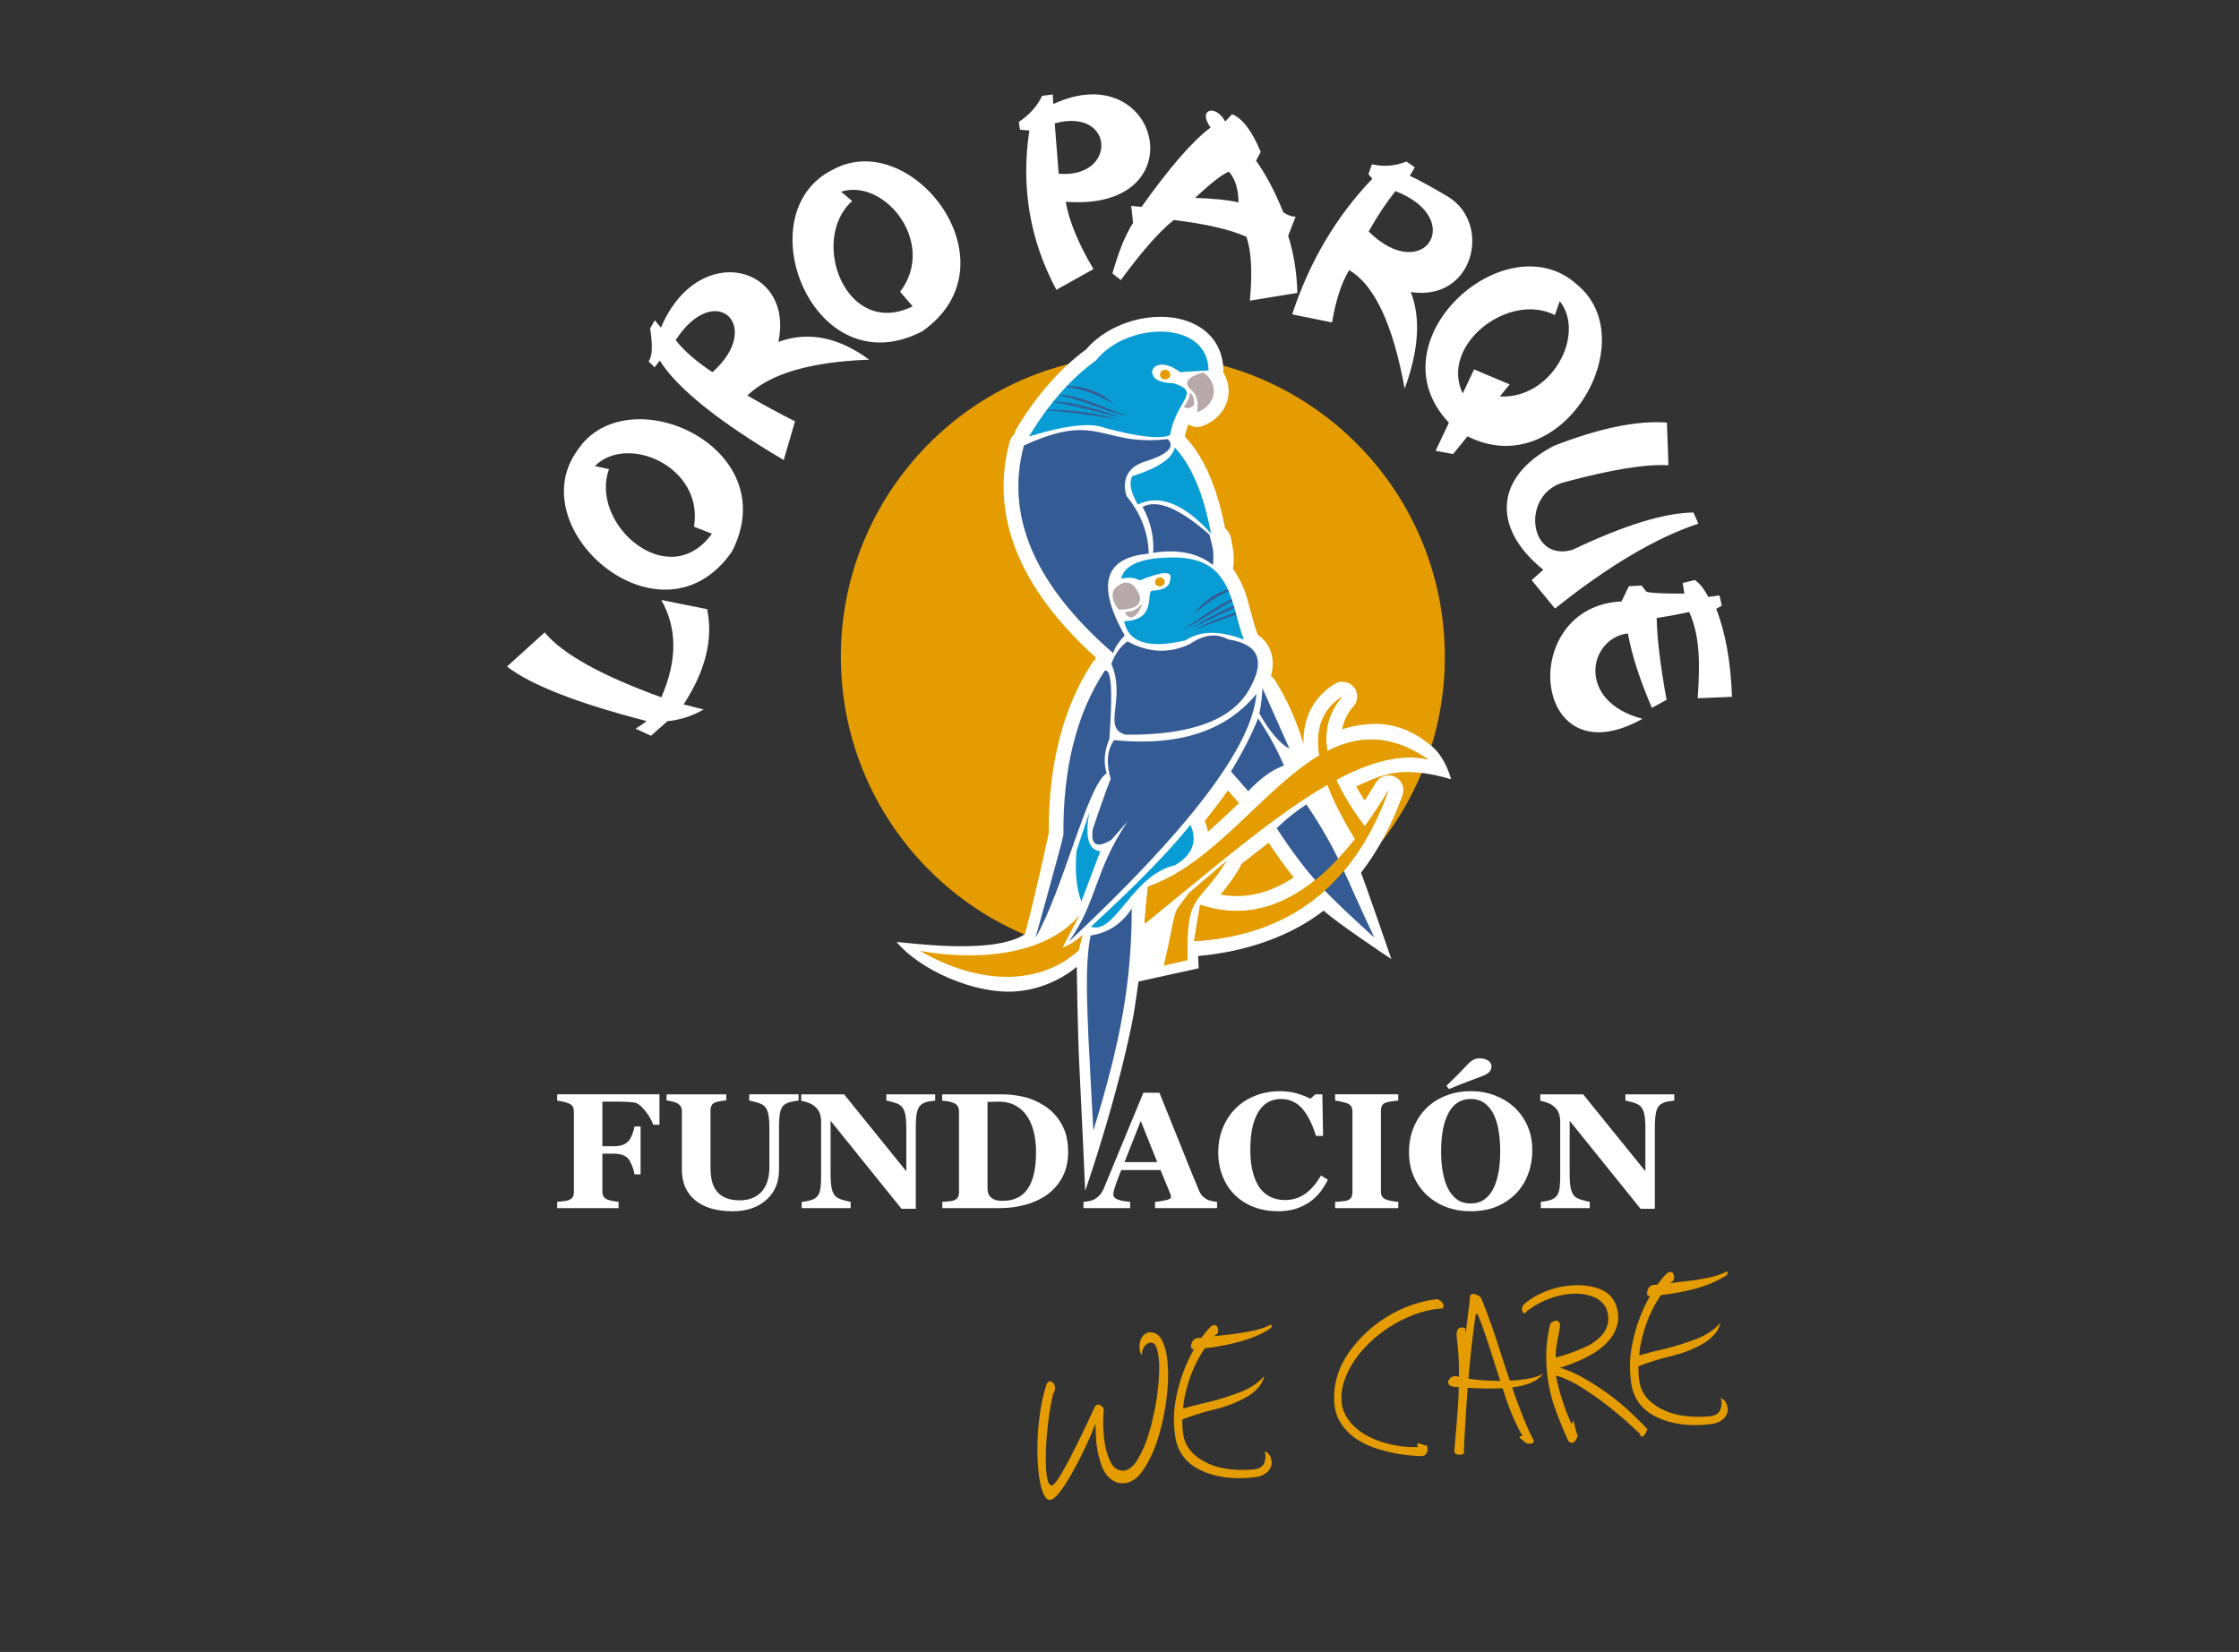
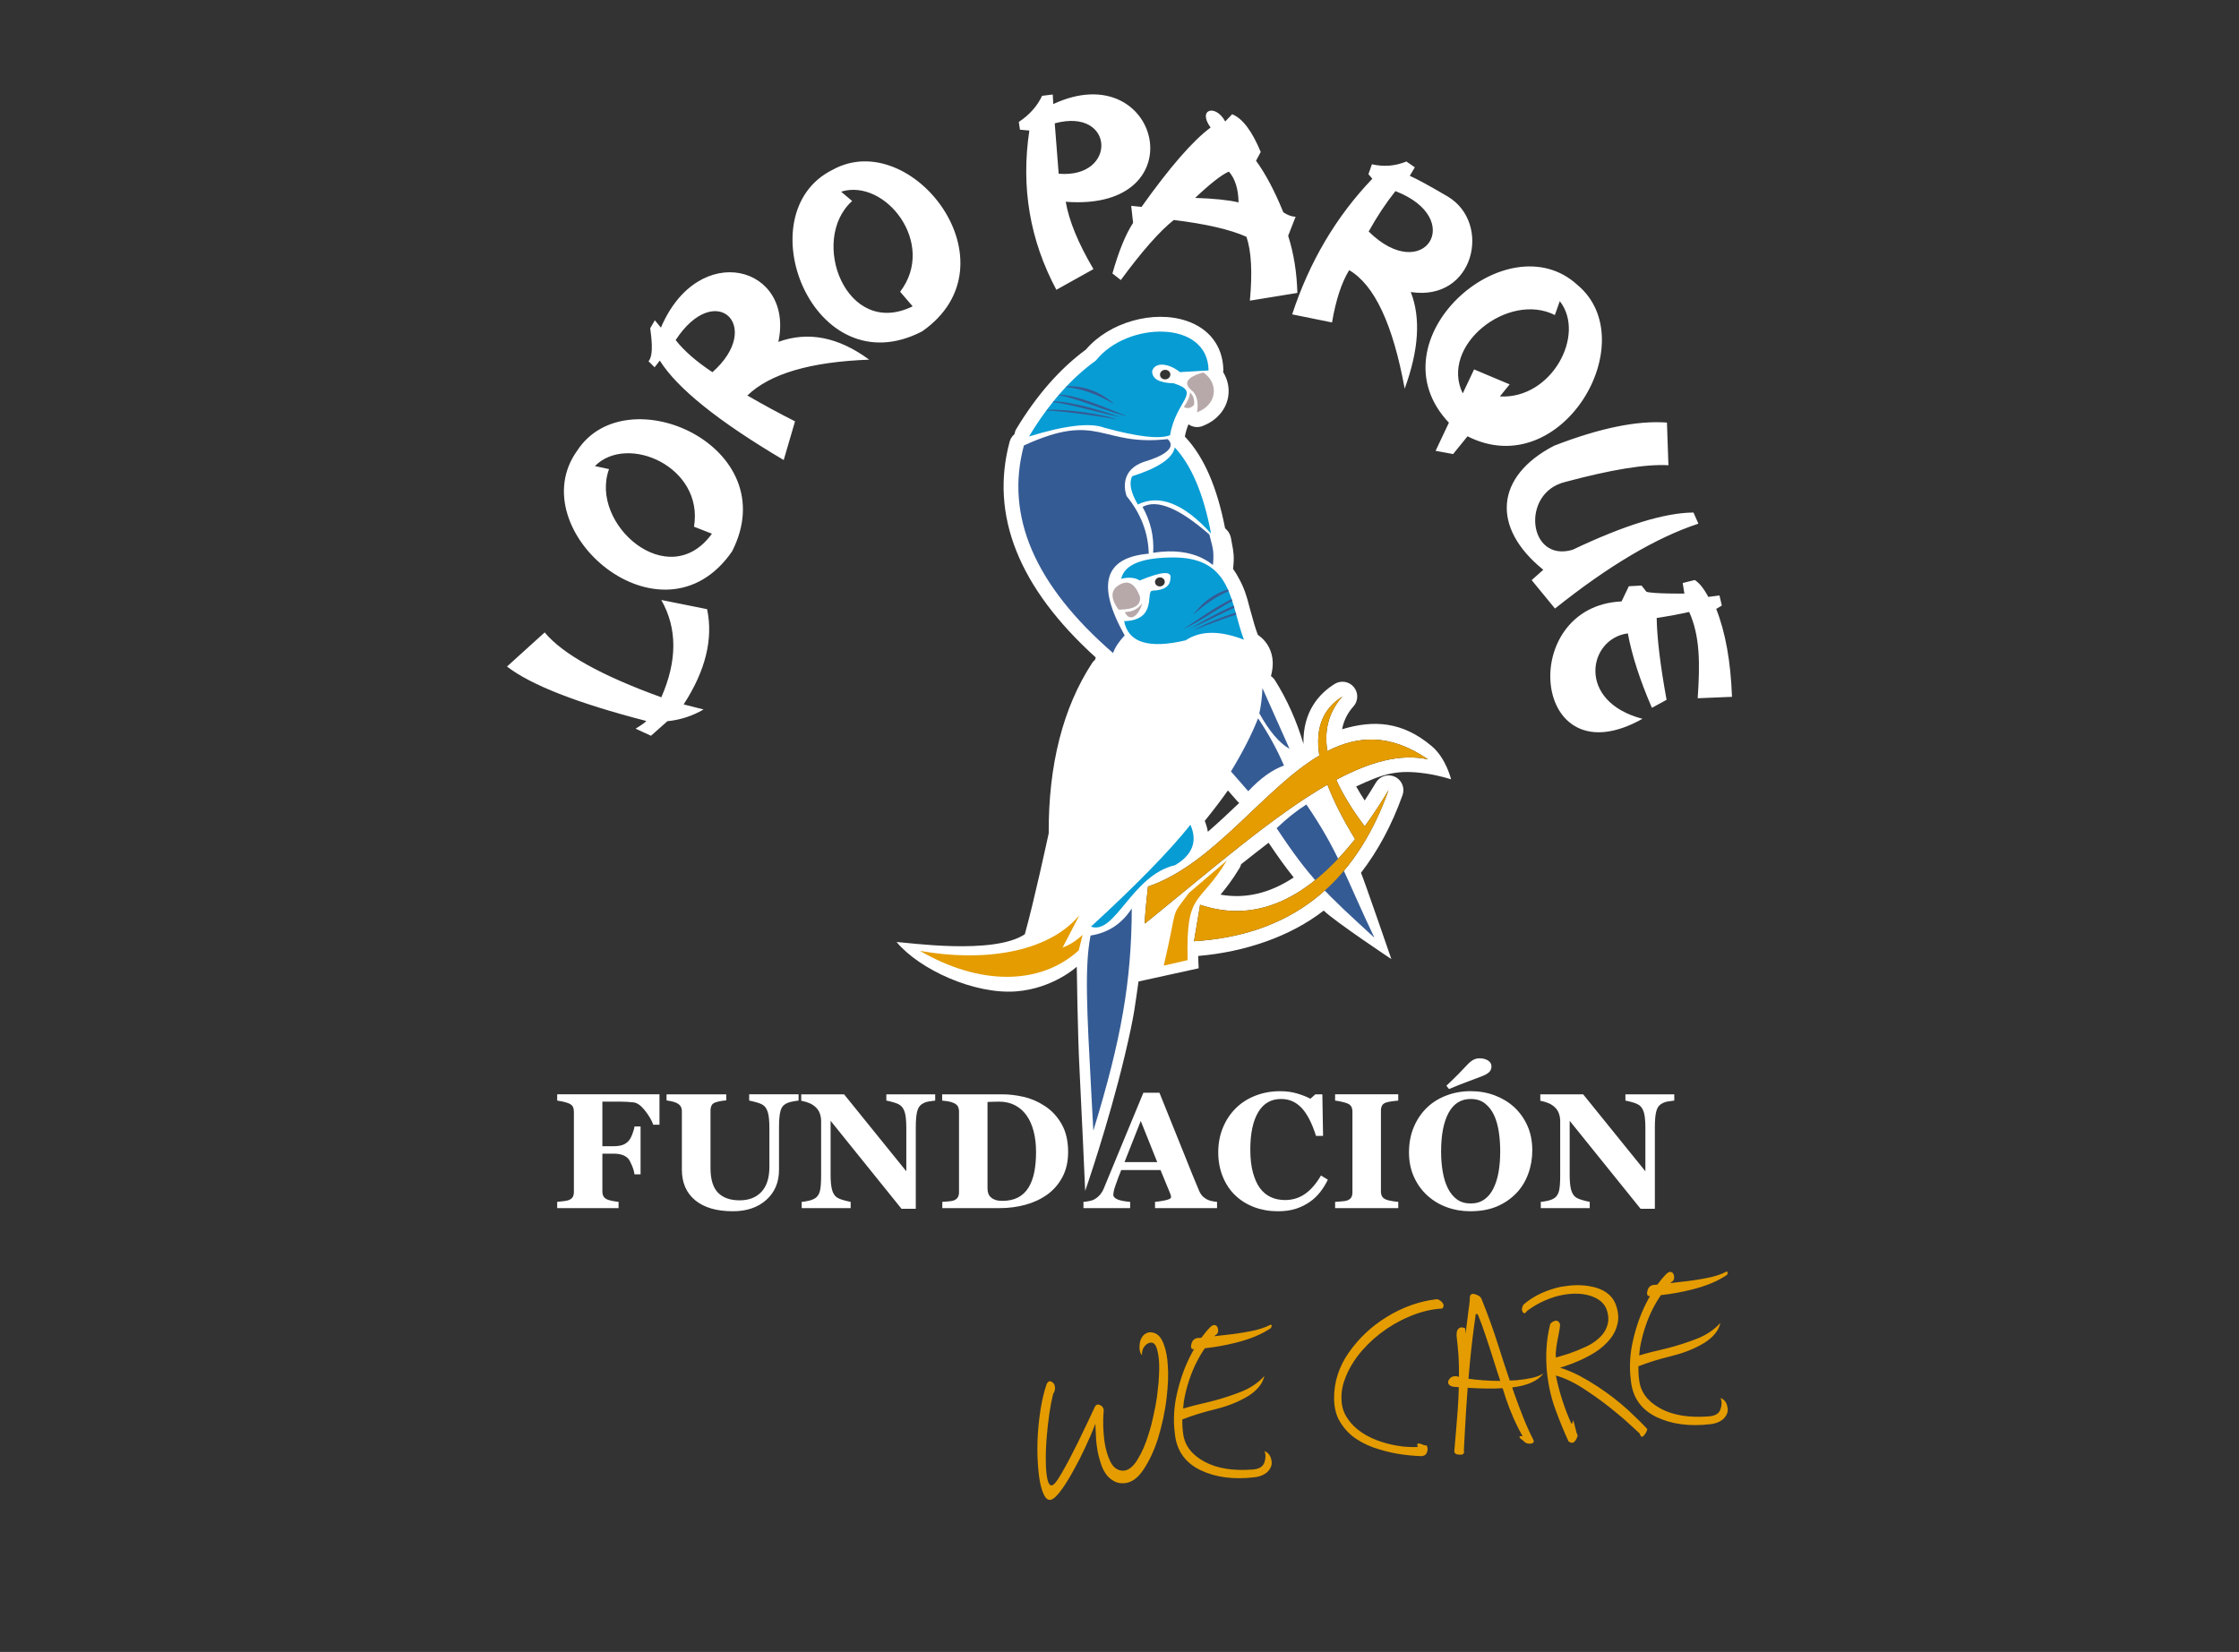
<svg xmlns="http://www.w3.org/2000/svg" version="1.1" id="Ebene_1" x="0px" y="0px" width="187px" height="138px" viewBox="0 0 187 138" style="enable-background:new 0 0 187 138;" xml:space="preserve">
  <rect x="0" y="0" width="187" height="138" fill="#333333" stroke="none" />
  <style type="text/css">
	.st0{fill:#E49C00;}
	.st1{fill:#FFFFFF;}
	.st2{fill:#B7A9AA;}
	.st3{fill:#089CD4;}
	.st4{fill:#355B94;}
	.st5{fill-rule:evenodd;clip-rule:evenodd;fill:#355B94;}
</style>
  <g>
    <path id="wecare_00000046304883771649522330000013223258813872941995_" class="st0" d="M98.876,117.074   c-0.035,0.206-0.036,0.396-0.058,0.596c0.315-0.092,0.629-0.184,0.962-0.268c0.462-0.105,0.924-0.215,1.384-0.332   c0.86-0.223,1.686-0.489,2.476-0.798c0.788-0.308,1.443-0.75,1.964-1.327c-0.106,0.414-0.302,0.767-0.589,1.059   c-0.284,0.302-0.625,0.558-1.023,0.769c-0.745,0.418-1.62,0.746-2.623,0.986c-0.927,0.224-1.798,0.5-2.624,0.819   c-0.004,0.422,0.018,0.833,0.078,1.225c0.132,0.965,0.722,1.732,1.768,2.3c1.047,0.568,2.397,0.788,4.053,0.656   c0.511-0.039,0.829-0.23,0.954-0.576c0.123-0.354,0.127-0.674,0.012-0.959c0.281,0.112,0.465,0.326,0.555,0.646   c0.017,0.071,0.031,0.135,0.038,0.197c0.04,0.253-0.025,0.493-0.195,0.718c-0.106,0.157-0.26,0.288-0.465,0.395   c-0.202,0.116-0.462,0.193-0.777,0.23c-1.75,0.204-3.247,0.006-4.492-0.591c-1.246-0.598-1.957-1.566-2.134-2.907   c-0.008-0.061-0.014-0.121-0.021-0.182c-0.137-1.088-0.078-2.182,0.175-3.284c0.258-1.144,0.622-2.181,1.092-3.113   c0.11-0.222,0.225-0.432,0.341-0.637c-0.051,0.003-0.101,0.01-0.152,0.012c-0.058-0.045-0.09-0.108-0.1-0.19   c-0.01-0.091,0.012-0.213,0.067-0.363c0.102-0.27,0.32-0.397,0.651-0.386c0.045-0.005,0.099-0.011,0.145-0.017   c0.239-0.324,0.477-0.616,0.713-0.856c0.073-0.081,0.144-0.135,0.213-0.163c0.038-0.025,0.078-0.041,0.118-0.045   c0.02-0.003,0.041,0.001,0.063,0.009c0.167,0.02,0.264,0.144,0.29,0.367c0.027,0.234-0.053,0.393-0.239,0.477   c-0.026,0.027-0.048,0.058-0.073,0.086c0.287-0.033,0.576-0.067,0.877-0.102c0.692-0.07,1.382-0.171,2.067-0.302   c0.677-0.12,1.264-0.307,1.761-0.562c0.052,0.015,0.082,0.037,0.085,0.068c0.001,0.011,0.003,0.02,0.004,0.031   c-0.026,0.043-0.045,0.102-0.057,0.176c-0.783,0.534-1.786,0.95-3.01,1.247c-0.792,0.196-1.574,0.339-2.348,0.429   c-0.054,0.006-0.109,0.007-0.164,0.013c-0.041,0.06-0.085,0.114-0.125,0.175c-0.297,0.457-0.556,0.931-0.778,1.42   C99.326,115.146,99.04,116.098,98.876,117.074z M97.498,113.615c-0.069-0.589-0.194-1.09-0.376-1.503   c-0.213-0.491-0.521-0.759-0.929-0.804c-0.074-0.013-0.142-0.015-0.202-0.009c-0.052,0.007-0.101,0.019-0.152,0.034   c-0.097,0.043-0.19,0.093-0.276,0.155c-0.232,0.214-0.363,0.513-0.389,0.896c-0.029,0.376,0.039,0.651,0.204,0.826   c-0.017-0.316,0.062-0.574,0.236-0.769c0.172-0.195,0.357-0.291,0.555-0.281c0.228,0.015,0.393,0.233,0.493,0.655   c0.111,0.419,0.163,0.95,0.154,1.59c-0.011,0.354-0.028,0.727-0.055,1.12c-0.037,0.388-0.082,0.789-0.137,1.207   c-0.076,0.505-0.171,1.011-0.287,1.519c-0.105,0.517-0.233,1.013-0.384,1.483c-0.26,0.866-0.577,1.6-0.95,2.2   c-0.363,0.599-0.761,0.909-1.192,0.927c-0.476-0.006-0.835-0.263-1.08-0.771c-0.245-0.507-0.413-1.107-0.504-1.798   c-0.044-0.376-0.073-0.76-0.088-1.149c-0.005-0.392,0.004-0.765,0.024-1.118c0.059-0.296-0.022-0.502-0.242-0.622   c-0.221-0.128-0.385-0.079-0.492,0.152c-0.208,0.436-0.431,0.911-0.67,1.423c-0.249,0.513-0.494,1.023-0.735,1.525   c-0.466,0.951-0.91,1.792-1.331,2.521c-0.41,0.729-0.703,1.082-0.881,1.062c-0.156-0.013-0.272-0.206-0.346-0.578   c-0.076-0.373-0.115-0.842-0.119-1.409c-0.005-0.309-0.002-0.634,0.01-0.976c0.012-0.341,0.033-0.695,0.062-1.059   c0.056-0.667,0.129-1.325,0.22-1.974c0.098-0.652,0.205-1.201,0.319-1.647c0.061-0.088,0.103-0.176,0.124-0.261   c0.031-0.086,0.042-0.169,0.032-0.251c-0.007-0.236-0.099-0.4-0.274-0.495c-0.178-0.102-0.32-0.039-0.426,0.19   c-0.208,0.612-0.372,1.286-0.492,2.022c-0.12,0.746-0.202,1.492-0.249,2.24c-0.049,0.903-0.043,1.764,0.022,2.581   c0.014,0.215,0.034,0.424,0.057,0.628c0.061,0.529,0.15,0.971,0.263,1.33c0.084,0.269,0.181,0.483,0.292,0.646   c0.11,0.152,0.232,0.226,0.366,0.221c0.011,0.009,0.026,0.013,0.048,0.009c0.182-0.031,0.395-0.191,0.64-0.476   c0.281-0.332,0.564-0.736,0.849-1.212c0.165-0.268,0.323-0.543,0.476-0.829c0.161-0.298,0.318-0.59,0.47-0.875   c0.343-0.69,0.64-1.323,0.893-1.899c0.243-0.574,0.387-0.931,0.432-1.07c0.012,0.101,0.028,0.414,0.048,0.938   c0.01,0.525,0.081,1.083,0.211,1.676c0.077,0.311,0.17,0.62,0.279,0.927c0.117,0.296,0.266,0.557,0.447,0.784   c0.179,0.205,0.383,0.368,0.613,0.485c0.232,0.127,0.506,0.178,0.823,0.152c0.584-0.037,1.112-0.409,1.587-1.114   c0.484-0.716,0.889-1.578,1.215-2.586c0.172-0.556,0.322-1.13,0.449-1.723c0.127-0.592,0.224-1.181,0.289-1.766   c0.056-0.491,0.094-0.965,0.113-1.422c0.017-0.466,0.009-0.898-0.027-1.296C97.521,113.866,97.511,113.738,97.498,113.615z    M120.046,108.529c-0.031,0.004-0.066,0.008-0.107,0.013c-0.692,0.08-1.385,0.243-2.077,0.489   c-0.733,0.261-1.431,0.599-2.094,1.017c-1.231,0.761-2.267,1.739-3.108,2.93c-0.832,1.181-1.244,2.46-1.238,3.842   c0.001,0.185,0.011,0.364,0.031,0.537c0.054,0.469,0.175,0.883,0.361,1.242c0.275,0.504,0.625,0.939,1.049,1.301   c0.523,0.425,1.13,0.76,1.819,1.011c0.688,0.24,1.369,0.418,2.043,0.536c0.367,0.06,0.723,0.105,1.067,0.138   c0.344,0.031,0.661,0.053,0.951,0.059c0.244-0.028,0.395-0.15,0.452-0.362c0.068-0.215,0.047-0.398-0.064-0.549   c-0.069,0.027-0.185,0.006-0.348-0.069c-0.174-0.072-0.295-0.094-0.364-0.066c-0.039,0.015-0.056,0.043-0.051,0.083   c-0.006,0.042,0.013,0.107,0.053,0.195c-0.236,0.017-0.493,0.015-0.773-0.003c-0.291-0.007-0.594-0.039-0.909-0.096   c-0.578-0.087-1.167-0.245-1.772-0.473c-0.604-0.229-1.14-0.534-1.606-0.911c-0.387-0.316-0.704-0.687-0.95-1.111   c-0.246-0.426-0.369-0.911-0.371-1.458c-0.017-0.586,0.1-1.182,0.349-1.789c0.239-0.605,0.573-1.191,1.002-1.756   c0.527-0.69,1.161-1.321,1.899-1.892c0.748-0.572,1.544-1.036,2.39-1.392c0.452-0.197,0.913-0.354,1.384-0.471   c0.471-0.117,0.937-0.187,1.399-0.209c0.081-0.102,0.116-0.201,0.105-0.292c-0.017-0.06-0.045-0.122-0.085-0.19   C120.364,108.692,120.218,108.591,120.046,108.529z M143.702,116.785c0.116,0.286,0.112,0.607-0.012,0.96   c-0.125,0.346-0.443,0.537-0.955,0.576c-1.655,0.131-3.006-0.088-4.052-0.657c-1.046-0.569-1.636-1.335-1.769-2.301   c-0.06-0.392-0.081-0.803-0.078-1.225c0.826-0.319,1.697-0.595,2.624-0.819c1.003-0.24,1.878-0.568,2.623-0.985   c0.398-0.213,0.739-0.467,1.024-0.769c0.285-0.292,0.482-0.645,0.588-1.06c-0.521,0.578-1.176,1.02-1.965,1.328   c-0.789,0.309-1.614,0.575-2.475,0.798c-0.461,0.118-0.923,0.227-1.384,0.332c-0.333,0.084-0.647,0.177-0.963,0.269   c0.022-0.2,0.023-0.391,0.058-0.597c0.164-0.977,0.451-1.929,0.858-2.853c0.222-0.489,0.481-0.963,0.778-1.42   c0.04-0.061,0.084-0.116,0.125-0.176c0.054-0.006,0.109-0.006,0.162-0.013c0.773-0.09,1.556-0.233,2.348-0.429   c1.224-0.297,2.227-0.713,3.01-1.247c0.012-0.074,0.031-0.133,0.056-0.177c-0.001-0.011-0.002-0.02-0.003-0.031   c-0.004-0.031-0.033-0.053-0.086-0.067c-0.496,0.254-1.084,0.441-1.76,0.561c-0.687,0.131-1.375,0.233-2.069,0.302   c-0.3,0.035-0.588,0.068-0.875,0.102c0.025-0.028,0.048-0.058,0.073-0.085c0.185-0.084,0.265-0.243,0.238-0.477   c-0.026-0.223-0.123-0.346-0.29-0.368c-0.021-0.007-0.043-0.011-0.063-0.008c-0.04,0.005-0.081,0.021-0.117,0.045   c-0.07,0.029-0.141,0.083-0.214,0.165c-0.235,0.239-0.473,0.531-0.712,0.855c-0.046,0.005-0.1,0.012-0.145,0.017   c-0.332-0.011-0.549,0.117-0.652,0.386c-0.054,0.15-0.077,0.272-0.066,0.364c0.009,0.082,0.043,0.144,0.1,0.189   c0.051-0.002,0.101-0.009,0.152-0.012c-0.117,0.205-0.231,0.415-0.342,0.638c-0.469,0.931-0.833,1.968-1.092,3.113   c-0.253,1.102-0.312,2.197-0.175,3.284c0.008,0.061,0.014,0.121,0.021,0.182c0.177,1.341,0.888,2.308,2.135,2.907   c1.245,0.597,2.742,0.796,4.492,0.592c0.316-0.037,0.575-0.115,0.778-0.23c0.204-0.107,0.359-0.239,0.464-0.396   c0.17-0.225,0.235-0.465,0.195-0.718c-0.008-0.061-0.02-0.126-0.039-0.197C144.168,117.112,143.982,116.897,143.702,116.785z    M135.976,117.794c-0.738-0.676-1.572-1.322-2.499-1.935c-0.503-0.334-1.025-0.644-1.563-0.933   c-0.538-0.277-1.08-0.503-1.627-0.676c0.181-0.041,0.39-0.108,0.627-0.197c0.239-0.08,0.49-0.176,0.755-0.29   c0.503-0.202,1.014-0.463,1.533-0.781c0.519-0.33,0.953-0.715,1.304-1.157c0.288-0.363,0.482-0.773,0.585-1.228   c0.112-0.447,0.081-0.943-0.097-1.49c-0.244-0.765-0.82-1.281-1.727-1.546c-0.713-0.195-1.472-0.246-2.276-0.152   c-0.214,0.025-0.426,0.055-0.639,0.09c-0.554,0.116-1.104,0.299-1.653,0.548c-0.538,0.249-1.028,0.563-1.468,0.945   c-0.084,0.164-0.124,0.308-0.12,0.431c0.008,0.061,0.03,0.121,0.067,0.179c0.091,0.163,0.213,0.135,0.361-0.09   c0.493-0.367,0.991-0.656,1.492-0.87c0.511-0.224,1.002-0.378,1.477-0.465c0.898-0.167,1.691-0.136,2.378,0.093   c0.688,0.24,1.124,0.622,1.309,1.147c0.142,0.426,0.172,0.811,0.087,1.15c-0.075,0.339-0.224,0.644-0.45,0.919   c-0.335,0.4-0.771,0.729-1.308,0.987c-0.539,0.248-1.036,0.451-1.492,0.607c-0.249,0.081-0.468,0.148-0.657,0.201   c-0.19,0.053-0.329,0.094-0.419,0.125c-0.024-0.121-0.03-0.259-0.017-0.415c0.013-0.156,0.03-0.324,0.05-0.5   c0.053-0.336,0.117-0.68,0.19-1.029c0.073-0.348,0.113-0.625,0.119-0.833c-0.077-0.218-0.202-0.317-0.375-0.296   c-0.163,0.018-0.313,0.108-0.449,0.268c-0.175,0.711-0.28,1.405-0.315,2.078c-0.034,0.675-0.02,1.329,0.043,1.96   c0.124,1.162,0.373,2.231,0.745,3.208c0.361,0.979,0.714,1.835,1.057,2.569c0.214,0.15,0.384,0.15,0.511,0.002   c0.127-0.148,0.211-0.318,0.251-0.509c-0.064-0.105-0.129-0.315-0.197-0.626c-0.067-0.312-0.134-0.531-0.2-0.659   c-0.006,0.124-0.027,0.216-0.061,0.27c-0.025,0.054-0.051,0.058-0.077,0.009c-0.262-0.566-0.505-1.193-0.729-1.879   c-0.224-0.686-0.41-1.39-0.556-2.115c0.799,0.226,1.647,0.643,2.544,1.25c0.904,0.596,1.733,1.211,2.488,1.845   c0.411,0.333,0.782,0.657,1.118,0.967c0.335,0.302,0.618,0.564,0.85,0.783c0.053,0.189,0.119,0.279,0.201,0.27   c0.051-0.006,0.099-0.037,0.144-0.094c0.155-0.173,0.252-0.354,0.293-0.545C137.241,119.003,136.705,118.473,135.976,117.794z    M126.305,115.905c-0.003,0-0.005,0-0.008,0.001c0.067,0.192,0.132,0.39,0.199,0.58c0.246,0.694,0.499,1.364,0.761,2.014   c0.261,0.652,0.538,1.259,0.83,1.822c0.003,0.02,0.005,0.041,0.008,0.062c0.016,0.132-0.075,0.203-0.269,0.217   c-0.214,0.024-0.396-0.037-0.547-0.185c-0.025-0.038-0.093-0.098-0.206-0.176c-0.124-0.09-0.179-0.16-0.164-0.215   c-0.002-0.02,0.016-0.037,0.056-0.051c0.04-0.005,0.108-0.003,0.201,0.006c-0.53-0.927-0.992-1.97-1.386-3.132   c-0.1-0.294-0.186-0.586-0.283-0.88c-0.841,0.049-1.815,0.037-2.917-0.032c-0.047,0.591-0.089,1.171-0.123,1.732   c-0.038,0.653-0.074,1.271-0.109,1.852c-0.035,0.592-0.063,1.143-0.087,1.65c0.056,0.212-0.024,0.328-0.238,0.353   c-0.03,0.003-0.067,0.003-0.108-0.002c-0.279,0.001-0.427-0.086-0.448-0.259c-0.001-0.009-0.002-0.02-0.004-0.03   c0.114-1.312,0.212-2.478,0.288-3.498c0.048-0.631,0.073-1.245,0.088-1.852c-0.11-0.009-0.209-0.013-0.322-0.023   c-0.135-0.005-0.246-0.027-0.332-0.07c-0.089-0.041-0.151-0.09-0.189-0.149c-0.026-0.048-0.042-0.092-0.046-0.133   c-0.012-0.102,0.027-0.209,0.117-0.323c0.099-0.126,0.229-0.197,0.392-0.217c0.05-0.006,0.107-0.006,0.169-0.004   c0.066,0.021,0.148,0.038,0.222,0.057c0-0.084,0.004-0.17,0.003-0.254c0.002-0.515-0.012-1.039-0.043-1.573   c-0.041-0.519-0.094-1.066-0.16-1.635l0.018-0.251c0.021-0.167,0.095-0.289,0.219-0.366c0.059-0.037,0.123-0.055,0.195-0.053   c0.083,0.001,0.179,0.026,0.287,0.074c0.012,0.101,0.029,0.249,0.052,0.442c0.011-0.176,0.029-0.368,0.056-0.578   c0.026-0.21,0.055-0.419,0.082-0.63c0.046-0.406,0.094-0.784,0.147-1.13c0.043-0.345,0.06-0.584,0.055-0.718   c0.023-0.157,0.1-0.244,0.233-0.259c0.062-0.007,0.135,0.005,0.221,0.036c0.267,0.082,0.435,0.196,0.504,0.344   c0.519,1.27,0.999,2.602,1.44,3.994c0.304,0.979,0.618,1.928,0.937,2.863c0.189-0.009,0.384-0.008,0.569-0.023   c0.479-0.045,0.921-0.112,1.323-0.201c0.39-0.096,0.701-0.22,0.931-0.371c-0.484,0.634-1.351,1.024-2.602,1.17L126.305,115.905z    M125.302,115.36c-0.215-0.663-0.438-1.326-0.639-1.987c-0.196-0.626-0.396-1.237-0.6-1.832c-0.193-0.596-0.397-1.156-0.613-1.676   c-0.048-0.068-0.079-0.1-0.088-0.098c-0.022-0.007-0.057-0.004-0.107,0.013c-0.195,1.332-0.358,2.675-0.488,4.031   c-0.045,0.467-0.083,0.915-0.121,1.366c0.357,0.052,0.762,0.096,1.222,0.13C124.357,115.343,124.835,115.361,125.302,115.36z" />
    <path id="fundacion" class="st1" d="M55.081,93.958h-0.522c-0.129-0.369-0.358-0.762-0.686-1.178   c-0.328-0.416-0.639-0.644-0.933-0.685c-0.134-0.018-0.312-0.033-0.535-0.047c-0.223-0.013-0.428-0.02-0.615-0.02H50.31v3.725   h0.945c0.268,0,0.5-0.03,0.697-0.09c0.197-0.06,0.371-0.168,0.523-0.325c0.111-0.112,0.22-0.298,0.325-0.56   c0.105-0.261,0.168-0.485,0.191-0.673H53.5v4H52.99c-0.018-0.201-0.087-0.446-0.208-0.733c-0.121-0.289-0.224-0.479-0.308-0.573   c-0.13-0.143-0.295-0.249-0.496-0.319c-0.201-0.069-0.442-0.104-0.723-0.104H50.31v3.149c0,0.16,0.03,0.298,0.091,0.412   c0.06,0.114,0.175,0.207,0.345,0.278c0.098,0.04,0.233,0.077,0.405,0.11c0.172,0.034,0.342,0.059,0.512,0.077v0.523h-5.126v-0.523   c0.13-0.013,0.302-0.032,0.516-0.056c0.214-0.025,0.364-0.055,0.449-0.091c0.161-0.063,0.272-0.15,0.335-0.261   c0.063-0.112,0.094-0.255,0.094-0.429v-6.707c0-0.152-0.028-0.285-0.084-0.399c-0.055-0.113-0.17-0.209-0.345-0.284   c-0.125-0.054-0.29-0.103-0.496-0.148c-0.205-0.044-0.362-0.074-0.469-0.087v-0.523h8.542V93.958z M66.698,91.941   c-0.13,0.013-0.316,0.043-0.559,0.09c-0.243,0.047-0.448,0.128-0.613,0.245c-0.17,0.112-0.289,0.312-0.359,0.603   c-0.069,0.29-0.104,0.726-0.104,1.306v3.538c0,1.041-0.353,1.878-1.059,2.512c-0.706,0.634-1.639,0.951-2.8,0.951   c-1.353,0-2.401-0.306-3.142-0.918c-0.741-0.612-1.112-1.465-1.112-2.559v-4.864c0-0.156-0.03-0.291-0.091-0.402   c-0.06-0.112-0.175-0.213-0.345-0.301c-0.116-0.058-0.259-0.105-0.429-0.141c-0.17-0.036-0.308-0.06-0.415-0.074v-0.509h4.985   v0.509c-0.143,0.009-0.288,0.025-0.436,0.05c-0.147,0.025-0.297,0.062-0.449,0.11c-0.17,0.054-0.284,0.143-0.342,0.268   c-0.058,0.125-0.087,0.266-0.087,0.422v4.797c0,0.943,0.207,1.628,0.622,2.057c0.415,0.428,1.017,0.643,1.807,0.643   c0.776,0,1.385-0.237,1.826-0.71c0.442-0.473,0.663-1.171,0.663-2.09v-3.223c0-0.572-0.039-0.999-0.117-1.283   c-0.079-0.283-0.198-0.488-0.359-0.613c-0.116-0.098-0.318-0.187-0.606-0.268c-0.288-0.08-0.49-0.129-0.606-0.147v-0.523h4.127   V91.941z M78.108,91.941c-0.125,0.013-0.304,0.037-0.536,0.074c-0.232,0.036-0.442,0.123-0.63,0.261   c-0.165,0.12-0.282,0.327-0.352,0.62c-0.069,0.293-0.104,0.723-0.104,1.29v6.794h-1.193l-5.922-7.35v4.462   c0,0.554,0.037,0.975,0.111,1.263c0.073,0.288,0.193,0.499,0.358,0.633c0.121,0.098,0.313,0.185,0.576,0.261   c0.264,0.076,0.473,0.127,0.63,0.154v0.523h-4.087v-0.523c0.174-0.013,0.374-0.045,0.599-0.097c0.226-0.051,0.415-0.13,0.567-0.238   c0.174-0.13,0.293-0.324,0.358-0.586c0.065-0.261,0.097-0.7,0.097-1.316v-4.502c0-0.224-0.035-0.435-0.104-0.633   c-0.07-0.199-0.178-0.37-0.325-0.513c-0.156-0.152-0.336-0.271-0.54-0.358c-0.203-0.088-0.435-0.155-0.693-0.205v-0.536h3.579   l5.198,6.429v-3.596c0-0.572-0.038-0.997-0.114-1.276c-0.076-0.279-0.197-0.485-0.362-0.619c-0.13-0.103-0.322-0.191-0.576-0.264   c-0.255-0.074-0.46-0.124-0.616-0.151v-0.523h4.08V91.941z M87.266,92.397c0.581,0.38,1.05,0.886,1.407,1.518   c0.358,0.632,0.536,1.405,0.536,2.321c0,0.804-0.16,1.503-0.479,2.1c-0.32,0.596-0.743,1.084-1.27,1.463   c-0.536,0.38-1.145,0.663-1.826,0.848c-0.681,0.186-1.395,0.278-2.141,0.278h-4.791v-0.523c0.143-0.004,0.322-0.017,0.536-0.04   c0.214-0.022,0.357-0.049,0.429-0.08c0.161-0.067,0.272-0.158,0.335-0.271c0.063-0.114,0.094-0.251,0.094-0.412v-6.74   c0-0.152-0.029-0.289-0.087-0.412c-0.058-0.122-0.172-0.222-0.342-0.298c-0.17-0.076-0.35-0.128-0.54-0.154   c-0.19-0.027-0.336-0.045-0.439-0.053v-0.523h5.059c0.54,0,1.119,0.07,1.735,0.208C86.101,91.765,86.695,92.021,87.266,92.397z    M85.9,99.211c0.219-0.358,0.378-0.783,0.479-1.276c0.101-0.494,0.151-1.062,0.151-1.705c0-0.63-0.067-1.204-0.201-1.722   c-0.134-0.518-0.331-0.96-0.59-1.326c-0.259-0.366-0.582-0.65-0.968-0.851c-0.386-0.201-0.825-0.301-1.316-0.301   c-0.156,0-0.334,0.003-0.533,0.01c-0.199,0.007-0.347,0.013-0.445,0.017v7.216c0,0.16,0.021,0.302,0.064,0.425   c0.042,0.123,0.115,0.231,0.218,0.325c0.103,0.094,0.229,0.166,0.378,0.218c0.15,0.051,0.345,0.077,0.586,0.077   c0.505,0,0.938-0.094,1.3-0.281C85.384,99.847,85.676,99.572,85.9,99.211z M101.646,100.926h-5.179v-0.523   c0.241-0.017,0.524-0.062,0.849-0.13c0.325-0.069,0.488-0.155,0.488-0.258c0-0.035-0.003-0.076-0.01-0.12   c-0.007-0.045-0.026-0.105-0.057-0.181l-0.811-1.97h-3.282c-0.076,0.183-0.159,0.398-0.25,0.643   c-0.091,0.245-0.17,0.465-0.237,0.656c-0.084,0.25-0.134,0.431-0.15,0.543c-0.016,0.112-0.024,0.19-0.024,0.234   c0,0.143,0.109,0.265,0.325,0.366c0.216,0.1,0.577,0.173,1.081,0.217v0.523h-3.899v-0.523c0.147-0.009,0.314-0.032,0.499-0.07   c0.186-0.038,0.332-0.09,0.439-0.157c0.183-0.108,0.338-0.239,0.466-0.396c0.127-0.156,0.234-0.342,0.318-0.556   c0.518-1.256,1.037-2.513,1.558-3.773c0.52-1.259,1.095-2.649,1.725-4.167h1.34c0.875,2.153,1.561,3.855,2.057,5.105   c0.496,1.251,0.918,2.287,1.267,3.109c0.058,0.134,0.131,0.255,0.221,0.365c0.09,0.109,0.217,0.213,0.382,0.311   c0.125,0.071,0.27,0.125,0.436,0.16c0.165,0.036,0.315,0.058,0.449,0.067V100.926z M96.651,97.08l-1.376-3.437l-1.356,3.437H96.651   z M106.718,101.187c-0.697,0-1.349-0.113-1.956-0.339c-0.607-0.226-1.137-0.554-1.588-0.983c-0.442-0.42-0.79-0.94-1.045-1.56   c-0.254-0.62-0.382-1.3-0.382-2.043c0-0.738,0.128-1.421,0.385-2.05c0.257-0.628,0.618-1.173,1.082-1.633   c0.455-0.452,1.002-0.802,1.641-1.05c0.639-0.248,1.322-0.372,2.05-0.372c0.527,0,1.007,0.065,1.44,0.195   c0.433,0.13,0.8,0.275,1.099,0.435l0.415-0.368h0.583l0.06,3.47h-0.59c-0.335-1.061-0.736-1.839-1.204-2.337   c-0.469-0.497-1.04-0.745-1.713-0.745c-0.839,0-1.477,0.371-1.914,1.111c-0.437,0.74-0.656,1.779-0.656,3.117   c0,0.756,0.075,1.402,0.224,1.936c0.149,0.535,0.345,0.965,0.586,1.292c0.258,0.34,0.565,0.59,0.917,0.749   c0.352,0.158,0.743,0.238,1.171,0.238c0.624,0,1.181-0.17,1.669-0.509c0.489-0.339,0.934-0.853,1.335-1.541l0.576,0.348   c-0.192,0.393-0.411,0.745-0.657,1.055c-0.245,0.311-0.529,0.578-0.851,0.801c-0.353,0.246-0.743,0.438-1.169,0.576   C107.802,101.117,107.298,101.187,106.718,101.187z M116.781,100.926h-5.273v-0.523c0.121-0.009,0.298-0.022,0.532-0.04   c0.235-0.017,0.396-0.044,0.486-0.08c0.165-0.067,0.278-0.155,0.339-0.265c0.06-0.11,0.09-0.249,0.09-0.419v-6.74   c0-0.152-0.029-0.285-0.087-0.402c-0.058-0.116-0.172-0.211-0.342-0.281c-0.107-0.045-0.266-0.091-0.476-0.138   c-0.21-0.047-0.391-0.079-0.543-0.097v-0.523h5.273v0.523c-0.134,0.013-0.301,0.032-0.502,0.057   c-0.201,0.025-0.371,0.059-0.509,0.104c-0.174,0.058-0.291,0.148-0.348,0.271c-0.058,0.122-0.087,0.262-0.087,0.418v6.733   c0,0.16,0.03,0.298,0.091,0.412c0.06,0.114,0.175,0.207,0.345,0.278c0.094,0.04,0.249,0.079,0.466,0.117   c0.217,0.038,0.399,0.062,0.546,0.07V100.926z M126.449,92.477c0.469,0.429,0.841,0.947,1.115,1.554   c0.275,0.607,0.412,1.3,0.412,2.076c0,0.693-0.116,1.351-0.349,1.977c-0.232,0.625-0.567,1.163-1.005,1.614   c-0.46,0.469-1.001,0.834-1.621,1.095c-0.621,0.262-1.36,0.392-2.218,0.392c-0.693,0-1.347-0.114-1.963-0.342   c-0.616-0.228-1.159-0.558-1.628-0.991c-0.465-0.425-0.833-0.941-1.106-1.548c-0.272-0.608-0.408-1.284-0.408-2.03   c0-0.777,0.133-1.482,0.398-2.114c0.266-0.632,0.631-1.173,1.095-1.625c0.46-0.443,1.006-0.783,1.638-1.022   c0.632-0.239,1.306-0.359,2.02-0.359c0.71,0,1.377,0.116,2,0.348C125.454,91.738,125.993,92.062,126.449,92.477z M124.727,99.282   c0.201-0.407,0.346-0.868,0.435-1.382c0.09-0.514,0.134-1.096,0.134-1.744c0-0.55-0.039-1.086-0.117-1.607   c-0.078-0.521-0.211-0.985-0.398-1.393c-0.192-0.407-0.447-0.733-0.764-0.979c-0.317-0.247-0.713-0.37-1.186-0.37   c-0.808,0-1.423,0.384-1.842,1.151c-0.42,0.767-0.63,1.851-0.63,3.251c0,0.595,0.046,1.157,0.138,1.684   c0.091,0.528,0.235,0.989,0.432,1.382c0.201,0.398,0.456,0.708,0.764,0.929c0.308,0.221,0.688,0.332,1.139,0.332   c0.442,0,0.822-0.112,1.139-0.336C124.287,99.978,124.539,99.671,124.727,99.282z M124.566,89.081c0,0.187-0.058,0.342-0.174,0.462   c-0.116,0.121-0.284,0.225-0.502,0.315c-0.25,0.103-0.625,0.245-1.126,0.428c-0.5,0.184-1.081,0.413-1.742,0.691l-0.221-0.275   c0.456-0.433,0.802-0.771,1.038-1.012c0.237-0.241,0.482-0.499,0.737-0.771c0.17-0.179,0.332-0.308,0.489-0.388   c0.156-0.08,0.322-0.121,0.496-0.121c0.29,0,0.53,0.062,0.72,0.184C124.471,88.718,124.566,88.879,124.566,89.081z M139.835,91.941   c-0.125,0.013-0.304,0.037-0.536,0.074c-0.232,0.036-0.442,0.123-0.63,0.261c-0.165,0.12-0.282,0.327-0.352,0.62   c-0.069,0.293-0.104,0.723-0.104,1.29v6.794h-1.193l-5.922-7.35v4.462c0,0.554,0.036,0.975,0.111,1.263   c0.074,0.288,0.193,0.499,0.358,0.633c0.121,0.098,0.313,0.185,0.576,0.261c0.264,0.076,0.473,0.127,0.63,0.154v0.523h-4.087   v-0.523c0.174-0.013,0.374-0.045,0.599-0.097c0.226-0.051,0.415-0.13,0.567-0.238c0.174-0.13,0.293-0.324,0.358-0.586   c0.065-0.261,0.097-0.7,0.097-1.316v-4.502c0-0.224-0.035-0.435-0.104-0.633c-0.07-0.199-0.178-0.37-0.325-0.513   c-0.156-0.152-0.336-0.271-0.54-0.358c-0.203-0.088-0.434-0.155-0.693-0.205v-0.536h3.579l5.198,6.429v-3.596   c0-0.572-0.038-0.997-0.114-1.276c-0.076-0.279-0.197-0.485-0.362-0.619c-0.13-0.103-0.322-0.191-0.576-0.264   c-0.254-0.074-0.46-0.124-0.616-0.151v-0.523h4.08V91.941z" />
    <g>
-       <path class="st0" d="M120.657,54.002c0.476,13.921-10.424,25.593-24.346,26.068c-13.922,0.476-25.593-10.425-26.069-24.346    C69.767,41.802,80.666,30.13,94.589,29.655C108.511,29.18,120.181,40.08,120.657,54.002z" />
      <path class="st1" d="M119.062,64.615c1.176,0.167,2.131,0.489,2.131,0.489s-0.414-1.76-1.615-2.772    c-2.441-2.058-4.827-2.211-7.486-1.412c0.133-0.706,0.441-1.342,0.951-1.914c0.219-0.245,0.323-0.556,0.312-0.863    c-0.009-0.268-0.106-0.534-0.29-0.753c-0.395-0.47-1.075-0.577-1.596-0.253c-1.271,0.791-2.665,2.283-2.605,5.003    c-0.575-1.929-1.374-3.717-2.379-5.311c-0.089-0.141-0.205-0.256-0.335-0.348c0.109-0.41,0.161-0.8,0.149-1.166    c-0.015-0.428-0.113-0.825-0.293-1.192c-0.214-0.434-0.534-0.8-0.956-1.096c-0.002-0.007-0.003-0.014-0.006-0.02    c-0.213-0.566-0.377-1.165-0.55-1.798c-0.054-0.195-0.109-0.394-0.165-0.595c-0.189-0.773-0.44-1.551-0.838-2.258    c-0.148-0.288-0.316-0.568-0.507-0.833c0.127-0.989,0.026-1.508-0.081-2.052l-0.092-0.511c-0.044-0.246-0.168-0.507-0.344-0.684    c-0.05-0.05-0.099-0.096-0.148-0.145c-0.672-3.437-1.75-5.922-3.294-7.588c-0.021-0.022-0.044-0.042-0.067-0.062    c0.071-0.393,0.178-0.732,0.303-1.035c0.334,0.239,0.766,0.3,1.154,0.153c1.239-0.468,2.055-1.446,2.184-2.614    c0.074-0.667-0.088-1.326-0.439-1.891c0.006-0.053,0.014-0.105,0.013-0.16c0-0.039-0.001-0.079-0.002-0.117    c-0.065-1.908-1.174-3.365-3.057-4.006c-2.779-0.947-6.497,0.125-8.412,2.385c-2.164,1.589-4.122,3.818-5.817,6.632    c-0.084,0.139-0.135,0.29-0.159,0.444c-0.193,0.161-0.335,0.377-0.401,0.624c-1.657,6.148,0.763,12.21,7.189,18.025    c-0.023,0.064-0.042,0.128-0.054,0.195c-0.091,0.076-0.174,0.16-0.239,0.26c-2.441,3.728-3.661,8.52-3.634,14.239    c-0.134,0.599-1.196,5.558-1.995,8.433c-2.63,1.748-9.861,0.678-10.711,0.646c1.912,2.3,6.496,4.393,9.987,4.124    c3.097-0.239,5.064-2.058,5.064-2.058s0.068,5.574,0.232,8.644c0.137,2.569,0.47,10.083,0.47,10.083s1.935-5.543,3.306-11.305    c0.879-3.696,0.859-4.287,1.148-6.19l5.023-1.102c0,0-0.04-0.913-0.042-1.03c3.977-0.34,7.726-1.647,10.487-3.792    c0.905,0.895,5.651,4.054,5.651,4.054s-2.305-6.694-2.538-7.211c1.403-1.818,2.577-3.983,3.47-6.49    c0.054-0.15,0.076-0.305,0.071-0.456c-0.015-0.451-0.277-0.872-0.708-1.075c-0.575-0.27-1.261-0.061-1.586,0.483    c-0.31,0.519-0.624,1.019-0.938,1.499c-0.261-0.401-0.5-0.793-0.71-1.173C115.536,64.639,116.677,64.275,119.062,64.615z     M102.556,66.033l0.767,0.877c0.054,0.062,0.114,0.117,0.178,0.167c-0.861,0.818-1.733,1.64-2.622,2.409    c-0.048-0.298-0.136-0.602-0.258-0.91C101.336,67.693,101.981,66.845,102.556,66.033z M97.274,30.897    c0.237-0.024,0.448,0.133,0.471,0.352c0.023,0.22-0.151,0.418-0.389,0.442c-0.238,0.025-0.449-0.133-0.471-0.352    C96.862,31.12,97.036,30.922,97.274,30.897z M96.834,48.238c0.224-0.023,0.424,0.125,0.445,0.332    c0.022,0.207-0.143,0.394-0.367,0.417c-0.224,0.023-0.424-0.125-0.446-0.332C96.444,48.449,96.609,48.262,96.834,48.238z     M108.05,73.302c-2.011,1.327-4.03,1.8-6.114,1.436c0.439-0.523,0.981-1.213,1.59-2.222c0.062-0.101,0.102-0.208,0.131-0.318    c0.777-0.619,1.543-1.221,2.295-1.795C106.731,71.564,107.397,72.484,108.05,73.302z M113.983,69.031    c0.669-0.921,1.333-1.928,1.991-3.028c-2.823,7.931-8.24,12.139-16.251,12.625l0.51-3.046c3.648,1.229,7.163,0.274,10.545-2.865    l0.111-0.107c0.769-0.725,1.531-1.561,2.286-2.512c-1.053-1.72-1.81-3.227-2.309-4.544c-4.485,2.574-9.581,7.003-15.23,11.59    c-0.114,0.092,0.241-3.082,0.241-3.082c5.467-1.85,9.63-8.163,14.311-10.947c-0.385-2.442,0.418-3.99,1.93-4.93    c-1.126,1.264-1.544,2.783-1.258,4.558c2.538-1.302,5.25-1.481,8.415,0.696c-2.299-0.512-4.861,0.202-7.671,1.705    C112.141,66.345,112.934,67.642,113.983,69.031z" />
      <path class="st2" d="M93.464,48.871c0.738-0.455,1.316-0.14,1.737,0.943c0.129,0.742-0.465,1.114-1.782,1.117    C92.735,49.979,92.75,49.292,93.464,48.871z" />
      <path class="st2" d="M95.409,50.41c-0.348,1.116-1.071,1.579-1.467,0.72C94.574,51.102,94.911,50.958,95.409,50.41z" />
      <path class="st2" d="M100.488,31.109c-1.363,0.399-1.686,0.898-0.97,1.495c0.442,0.356,0.594,0.968,0.46,1.839    C101.725,33.782,101.776,31.955,100.488,31.109z" />
      <path class="st2" d="M99.387,32.787c0.271,0.222,0.385,0.567,0.342,1.033c-0.271,0.286-0.554,0.347-0.851,0.181    C99.209,33.506,99.379,33.101,99.387,32.787z" />
-       <path class="st3" d="M89.915,71.049l1.066-3.179c-0.38,2.065-0.075,3.145,0.918,3.239l-1.586,4.21    C89.89,74.178,89.757,72.754,89.915,71.049z" />
      <path class="st3" d="M99.424,68.902c0.607,1.377,0.18,2.503-1.282,3.376c-3.627,0.824-4.983,5.853-7.03,5.135    C94.882,73.955,97.653,71.119,99.424,68.902z" />
      <path class="st3" d="M98.119,37.382c-0.191,0.908-1.377,1.709-3.559,2.403c-0.283,0.555-0.126,1.342,0.471,2.362    c1.808-0.888,3.847-0.079,6.117,2.428C100.53,41.29,99.52,38.892,98.119,37.382z" />
      <path class="st3" d="M85.941,36.463c3.027-0.933,5.125-1.176,6.296-0.73c2.787,0.763,4.616,0.97,5.487,0.623    c0.484-2.943,2.693-3.575,0.299-4.338c-1.204-0.028-1.804-0.368-1.798-1.017c0.235-0.782,1.374-0.679,2.324,0.086l2.39-0.139    c-0.05-4.275-6.834-4.091-9.407-0.835C89.45,31.615,87.586,33.732,85.941,36.463z" />
      <path class="st3" d="M93.639,48.352c0.643-0.156,1.16-0.108,1.55,0.141c1.859-0.769,2.713-0.82,2.561-0.153    c-0.024,0.631-0.515,0.964-1.471,1.001c-0.673-0.026,0.48,2.47-2.393,2.55c0.345,1.794,2.059,2.328,5.142,1.6    c1.219-0.815,2.84-0.833,4.861-0.052c-1.139-3.035-0.961-6.755-5.665-6.868C95.442,46.539,93.915,47.133,93.639,48.352z" />
      <path class="st4" d="M85.516,37.215c6.307-2.898,6.358,0.094,12.006-0.53c0.206,0.185,1.002,0.997-1.967,1.894    c-2.307,0.792-1.456,2.873-1.456,2.873c1.187,1.454,1.802,3.055,1.845,4.802c-3.718,0.314-4.389,2.589-2.013,6.825    c-0.505,0.546-0.827,1.039-0.966,1.479C86.413,48.878,83.931,43.098,85.516,37.215z" />
      <path class="st4" d="M96.311,46.182c3.6-0.581,4.983,1.132,4.997,0.994c0.124-1.322-0.093-1.591-0.301-2.518    c-2.515-2.206-4.375-2.977-5.583-2.311C96.101,43.555,96.397,44.833,96.311,46.182z" />
-       <path class="st4" d="M92.252,56.049c0.567-0.274,0.701,1.622,0.4,5.688c-0.426,0.978-0.502,1.935-0.228,2.869    c-1.586,0.923-3.652,9.804-5.94,13.734c0,0,2.35-8.424,2.332-8.6C88.771,64.181,89.917,59.616,92.252,56.049z" />
-       <path class="st4" d="M93.049,61.83c-0.584,0.821-0.68,1.898-0.287,3.232c-0.405,1.04-0.903,2.44-1.491,4.201    c-0.2,1.33,0.313,1.632,1.54,0.905l1.379-1.566c-2.824,4.171-2.529,6.712-4.925,10.07c10.106-9.459,15.33-16.361,15.67-20.703    C102.386,61.081,98.424,62.368,93.049,61.83z" />
-       <path class="st4" d="M94.165,53.579c-0.58,0.412-1.029,1.037-1.346,1.876c1.268,2.936-0.829,5.405,1.198,5.921    c5.55,0.051,9.025-1.276,10.424-3.977c1.248-2.274,0.627-3.602-1.861-3.984c-0.979-0.535-2.043-0.409-3.19,0.377    C97.675,54.616,95.934,54.545,94.165,53.579z" />
      <path class="st4" d="M105.439,57.486c-0.036,0.792-0.123,1.492-0.261,2.102c0.829,1.495,1.67,2.486,2.522,2.97" />
      <path class="st4" d="M109.109,67.206c-0.794,0.497-1.622,1.157-2.486,1.978c2.764,4.185,4.051,5.39,8.166,9.15    C112.282,73.061,111.822,71.197,109.109,67.206z" />
      <path class="st4" d="M105.074,60.008c-0.521,1.327-1.276,2.807-2.266,4.438l1.444,1.651c1.005-1.077,2.001-1.793,2.985-2.147    C106.654,62.597,105.934,61.282,105.074,60.008z" />
      <path class="st4" d="M99.664,52.666c0.871-0.363,2.287-0.89,3.585-1.329c-0.015-0.052-0.029-0.106-0.044-0.159    C101.836,51.616,100.428,52.213,99.664,52.666z M102.863,50.048c-1.477,0.697-3.121,1.955-4.051,2.506    c1.073-0.447,2.749-1.602,4.105-2.346C102.9,50.154,102.881,50.101,102.863,50.048z M103.039,50.6    c-1.372,0.58-2.81,1.424-3.63,1.909c0.937-0.389,2.392-1.146,3.681-1.737C103.072,50.714,103.056,50.657,103.039,50.6z     M102.55,49.239c-1.141,0.351-2.109,1.058-2.904,2.124c1.023-0.914,2.011-1.573,2.966-1.981    C102.591,49.334,102.571,49.287,102.55,49.239z" />
      <path class="st4" d="M87.395,34.289c1.518,0.07,4.453,0.476,5.939,0.756c-1.295-0.439-4.148-0.899-5.904-0.803    C87.418,34.258,87.407,34.273,87.395,34.289z M89.084,32.27c-0.02,0.021-0.04,0.042-0.061,0.063    c1.221,0.101,2.574,0.579,4.059,1.433C91.886,32.712,90.553,32.215,89.084,32.27z M87.933,33.59    c1.52,0.179,4.178,0.978,5.619,1.249c-1.257-0.426-3.834-1.286-5.568-1.311C87.967,33.549,87.95,33.57,87.933,33.59z     M88.448,32.972c-0.014,0.016-0.026,0.031-0.039,0.046c1.473,0.197,4.237,1.459,5.735,1.741    C92.841,34.318,90.171,32.993,88.448,32.972z" />
      <path class="st5" d="M91.148,91.339c-0.377-7.003-0.572-10.608-0.064-13.186c1.459-0.222,2.612-0.98,3.441-2.262    c-0.021,6.055-0.859,10.906-3.21,18.567C91.256,93.347,91.2,92.31,91.148,91.339z" />
      <path class="st0" d="M99.303,74.59l3.165-2.707c-2.342,3.876-3.422,2.496-3.277,8.324l-1.995,0.462    C98.443,75.353,97.661,76.804,99.303,74.59z" />
      <path class="st0" d="M113.983,69.031c0.669-0.921,1.333-1.928,1.991-3.028c-2.823,7.931-8.24,12.139-16.251,12.625l0.51-3.046    c3.648,1.229,7.163,0.274,10.545-2.865l0.111-0.107c0.769-0.725,1.531-1.561,2.286-2.512c-1.053-1.72-1.81-3.227-2.309-4.544    c-4.485,2.574-9.581,7.003-15.23,11.59c-0.114,0.092,0.241-3.082,0.241-3.082c5.467-1.85,9.63-8.163,14.311-10.947    c-0.385-2.442,0.418-3.99,1.93-4.93c-1.126,1.264-1.544,2.783-1.258,4.558c2.538-1.302,5.25-1.481,8.415,0.696    c-2.299-0.512-4.861,0.202-7.671,1.705C112.141,66.345,112.934,67.642,113.983,69.031z" />
      <path class="st0" d="M90.152,76.456l-1.402,2.702c0.605-0.229,1.162-0.584,1.67-1.065l-0.325,1.301    c-3.276,2.969-8.335,2.909-13.262,0.038C82.016,80.367,87.487,79.644,90.152,76.456z" />
    </g>
    <path id="loroparque_00000012452567397507919160000007302632351567652797_" class="st1" d="M87.035,8.004l0.89-0.109l0.046,0.796   c8.913-4.135,12.117,9.017,1.037,8.164c0.279,1.606,1.052,3.482,2.318,5.626l-3.098,1.728c-2.218-4.145-2.97-8.58-2.257-13.304   l-0.785-0.07l-0.095-0.648C85.984,9.592,86.632,8.865,87.035,8.004z M88.091,10.303l0.329,4.208   C93.327,14.939,93.123,8.941,88.091,10.303z M140.537,48.705l0.144,0.883c0,0-2.646,0.024-3.173-0.154l-0.406-0.518l-1.061,0.057   l-0.611,1.269c-8.776,0.4-7.556,15.029,1.75,9.806c-5.555-1.449-4.526-6.712-1.225-7.136c0.345,1.847,1.016,3.92,2.011,6.218   l1.225-0.668c-0.524-2.882-0.8-5.161-0.826-6.838c0.965-0.144,1.87-0.312,2.714-0.503c0.91,2.002,0.909,4.339,0.711,7.209   l2.865-0.118c-0.106-2.94-0.546-5.388-1.318-7.344l0.469-0.281l-0.197-0.845l-0.933,0.123c-0.38-0.714-0.759-1.184-1.137-1.411   L140.537,48.705z M122.567,36.448l-1.204,1.483l-1.462-0.27l1.111-2.351c-6.511-6.871,4.834-16.94,10.742-11.501   C137.365,28.5,130.428,40.434,122.567,36.448z M123.115,30.86l2.97,1.25l-0.817,1.008c4.313,0.244,7.211-5.156,5.004-7.96   l-0.411,1.161c-3.891-1.975-9.643,2.542-7.693,6.546L123.115,30.86z M117.462,13.492l0.704,0.486l-0.422,0.71   c0.634,0.281,1.699,0.861,3.191,1.741c3.677,2.224,2.197,8.78-3.107,7.968c0.842,2.149,0.672,4.84-0.51,8.07   c-0.978-5.367-2.523-8.667-4.635-9.899c-0.632,1.023-1.11,2.479-1.434,4.369l-3.327-0.675c1.434-4.381,3.665-8.158,6.694-11.331   l-0.325-0.38l0.291-0.828C115.568,13.951,116.529,13.874,117.462,13.492z M116.546,15.965c-0.797,1.002-1.542,2.127-2.235,3.375   C118.905,23.871,122.505,18.269,116.546,15.965z M129.787,37.24c-4.912,2.556-5.265,6.823-0.893,10.358l-0.971,0.865l1.948,2.374   c4.467-3.567,8.46-5.931,11.978-7.091l-0.41-0.93c-2.409,0.018-5.775,1.056-10.096,3.112c-3.716,1.096-4.355-4.746-0.643-5.659   c3.871-1.042,6.753-1.51,8.646-1.403l-0.124-3.565C136.742,35.114,133.597,35.76,129.787,37.24z M102.908,9.541   c0.866,0.351,1.662,1.403,2.387,3.154l-0.391,0.734c0.8,1.099,1.559,2.534,2.278,4.305c0.361,0.242,0.704,0.366,1.027,0.372   l-0.623,1.593c0.465,1.454,0.723,3.045,0.77,4.771l-3.967,0.646c0.22-2.359,0.124-4.137-0.286-5.335   c-1.357-0.607-3.38-1.075-6.068-1.404c-1.17,0.923-2.645,2.596-4.425,5.017l-0.701-0.549c0.522-1.851,1.098-3.261,1.726-4.229   l-0.157-1.42l0.862,0.088c2.362-3.32,4.284-5.53,5.768-6.63c-1.126-1.544,0.428-1.986,1.222-0.504L102.908,9.541z M102.637,14.334   c-0.591,0.25-1.531,0.984-2.82,2.199c1.573,0.051,2.782,0.176,3.625,0.374C103.428,15.795,103.16,14.937,102.637,14.334z    M70.248,16.012l0.923,0.78c-3.626,3.251-0.498,11.531,5.052,8.798l-1.045-1.219C78.261,20.337,73.923,14.868,70.248,16.012z    M69.538,14.185c6.594-3.661,15.54,7.865,7.478,13.498C67.915,32.399,62.207,17.815,69.538,14.185z M56.43,28.409   c0.704,0.899,1.728,1.793,3.073,2.683C63.819,27.267,59.757,23.321,56.43,28.409z M54.305,27.423l0.385-0.667l0.509,0.613   c3.143-7.377,11.16-5.143,9.809,1.19c2.486-0.902,5.015-0.406,7.585,1.487c-4.905,0.18-8.297,1.178-10.173,2.994   c1.365,0.79,2.692,1.509,3.981,2.157l-0.946,3.233c-5.449-3.222-8.899-5.991-10.348-8.308l-0.434,0.561l-0.508-0.501   C54.63,29.645,54.385,28.052,54.305,27.423z M49.686,38.935l1.18,0.255c-1.675,4.573,4.974,10.415,8.592,5.395L57.963,44   C58.791,38.992,52.393,36.2,49.686,38.935z M48.201,37.656c4.103-6.328,17.414-0.352,12.94,8.407   C55.319,54.5,43.432,44.302,48.201,37.656z M53.95,60.222c0.132,0.042-0.863,0.65-0.863,0.65l1.283,0.592l1.371-1.216   c1.071-0.105,2.078-0.431,3.022-0.979l-1.665-0.423c1.829-2.817,2.482-5.469,1.958-7.957l-3.827-0.768   c1.343,2.363,1.345,5.074,0.004,8.13c-5.001-1.81-8.249-3.617-9.742-5.42l-3.146,2.85C44.338,57.222,48.206,58.736,53.95,60.222z" />
  </g>
</svg>